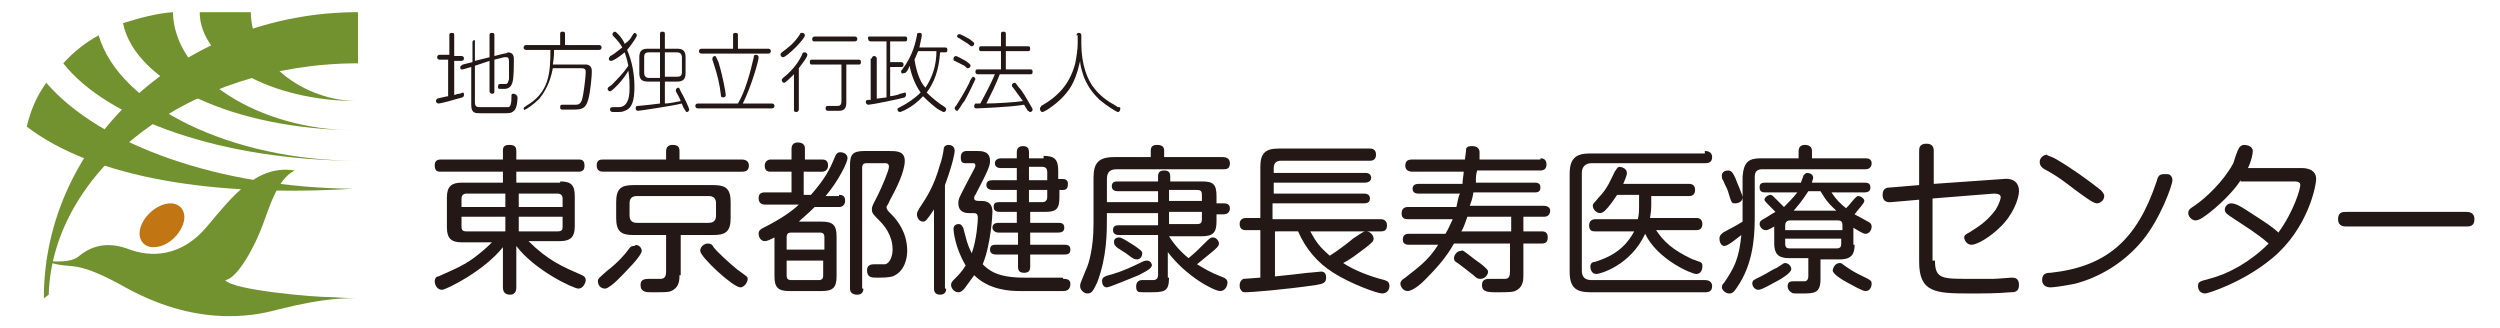
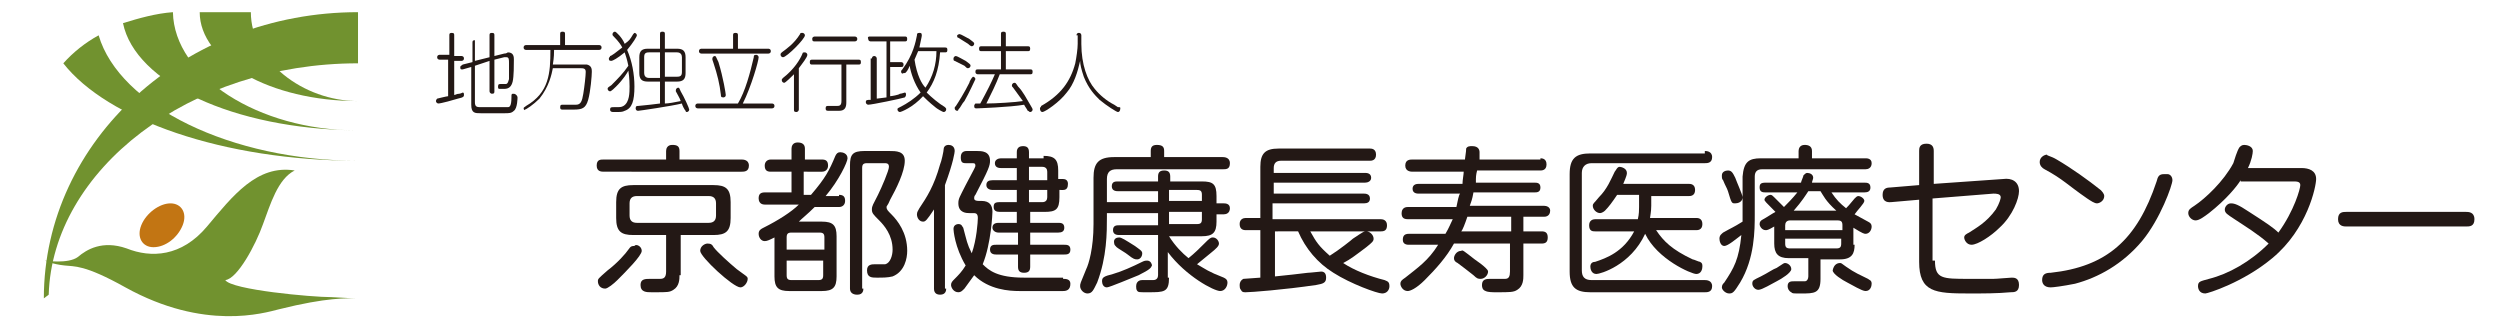
<svg xmlns="http://www.w3.org/2000/svg" version="1.1" id="レイヤー_1" x="0px" y="0px" viewBox="0 0 205.3 26.9" style="enable-background:new 0 0 205.3 26.9;" xml:space="preserve">
  <style type="text/css">
	.st0{fill:#71922F;}
	.st1{fill:#C27513;}
	.st2{fill:#231815;}
</style>
  <g>
    <g>
      <path class="st0" d="M3.7,21.4c0,0,1.9,0.3,2.7-0.3c0.7-0.6,2-1.4,4-0.7c2,0.8,4.5,0.7,6.6-1.8c2.1-2.5,4.1-5.1,7.2-4.6    c-1.4,0.7-2,2.8-2.6,4.4c-0.6,1.7-2.1,4.5-3.1,4.6c0.5,0.8,7.1,1.4,8.7,1.4c1.6,0.1,2.1,0.1,2.1,0.1c-0.8,0-2.4-0.1-6.4,0.9    c-1.2,0.3-6.1,1.8-12.6-1.8c-3.4-1.9-4.2-1.7-5-1.8C4.3,21.7,3.7,21.4,3.7,21.4z" />
      <path class="st1" d="M15,18.5c0.4-1-0.1-1.8-1-1.8c-0.9,0-2,0.8-2.4,1.8c-0.4,1,0.1,1.8,1,1.8C13.6,20.3,14.6,19.5,15,18.5z" />
      <path class="st0" d="M3.6,24.5C3.6,11.5,15.2,1,29.4,1v4.2C15.5,5.2,4.3,14,4,24.2L3.6,24.5z" />
      <path class="st0" d="M29.4,8.3c-4.5,0-8.8-3.3-8.8-7.3h-4.2C16.4,5,22.2,8.3,29.4,8.3" />
      <path class="st0" d="M14.2,1c-1.4,0.1-2.8,0.5-4.1,0.9c1,4.9,9.1,8.7,19.1,8.8l0,0C21.3,10.7,14.3,6.3,14.2,1z" />
      <path class="st0" d="M29.4,13.2C19,13.2,9.8,8.7,8.1,2.9C7,3.5,6,4.3,5.2,5.2C8.8,9.8,18.3,13.2,29.4,13.2L29.4,13.2z" />
-       <path class="st0" d="M29,15.5C29,15.5,29,15.5,29,15.5C18,15.4,8.2,11.9,3.8,6.8C3,7.9,2.5,9.1,2.2,10.4    C7.7,14.6,17.5,16.2,29,15.5z" />
    </g>
    <g>
      <g>
        <path class="st2" d="M52,2.8c0,0,0.1-0.1,0.1-0.1c0.1,0,0.2,0.1,0.2,0.2c0,0.1-0.3,0.6-0.8,1.2c0.4,0.9,0.6,2,0.6,3     c0,1.2-0.2,1.8-0.8,2c-0.2,0.1-0.3,0.1-0.9,0.1c-0.1,0-0.3,0-0.3-0.2c0-0.2,0.1-0.2,0.3-0.2c0.6,0,0.6,0,0.8-0.1     c0.5-0.3,0.5-1.1,0.5-1.6c0-0.1,0-0.7-0.1-1.3c-0.1,0.2-0.4,0.7-1,1.3c-0.1,0.1-0.4,0.4-0.5,0.4c-0.1,0-0.2-0.1-0.2-0.2     c0-0.1,0-0.1,0.3-0.3c0.5-0.5,1-1,1.4-1.6c-0.1-0.5-0.2-0.8-0.3-1.1c-0.6,0.5-1,0.7-1.1,0.7C50,5,50,4.9,50,4.8     c0-0.1,0.1-0.1,0.1-0.2c0.1,0,0.5-0.3,1-0.7C51,3.7,50.8,3.4,50.4,3c-0.1-0.1-0.1-0.1-0.1-0.2c0-0.1,0.1-0.2,0.2-0.2     c0.1,0,0.6,0.5,0.8,1C51.7,3.3,51.7,3.3,52,2.8z M54.2,4V2.8c0-0.1,0-0.2,0.2-0.2c0.2,0,0.2,0.1,0.2,0.2V4h1     c0.5,0,0.7,0.2,0.7,0.7v1.3c0,0.5-0.2,0.7-0.7,0.7h-1v1.8c0.3,0,0.8-0.1,1.3-0.2c-0.1-0.3-0.2-0.4-0.4-0.8c0,0,0-0.1,0-0.1     c0-0.1,0.1-0.2,0.2-0.2c0.1,0,0.1,0.1,0.2,0.3C56.2,8,56.6,8.9,56.6,9c0,0.1-0.1,0.2-0.2,0.2c-0.1,0-0.1-0.1-0.1-0.1     C56.2,9,56,8.6,56,8.5c-0.8,0.2-3.5,0.6-3.6,0.6c-0.2,0-0.2-0.2-0.2-0.2c0-0.2,0.1-0.2,0.2-0.2c1-0.1,1-0.1,1.8-0.2V6.7h-1     c-0.5,0-0.7-0.2-0.7-0.7V4.7c0-0.5,0.2-0.7,0.7-0.7H54.2z M54.2,6.3v-2h-0.9c-0.3,0-0.4,0.1-0.4,0.4v1.3c0,0.2,0.1,0.4,0.4,0.4     H54.2z M54.6,6.3h1c0.3,0,0.4-0.1,0.4-0.4V4.7c0-0.2-0.1-0.4-0.4-0.4h-1V6.3z" />
        <path class="st2" d="M63.4,8.5c0,0,0.2,0,0.2,0.2c0,0.2-0.2,0.2-0.2,0.2h-6.1c0,0-0.2,0-0.2-0.2c0-0.2,0.2-0.2,0.2-0.2h3.3     c0.6-1,1-2.5,1.3-3.8c0-0.1,0-0.2,0.2-0.2c0.1,0,0.2,0.1,0.2,0.2c0,0.3-0.6,2.4-1.3,3.8H63.4z M63.1,4c0,0,0.2,0,0.2,0.2     c0,0.2-0.2,0.2-0.2,0.2h-5.5c0,0-0.2,0-0.2-0.2C57.4,4,57.6,4,57.6,4h2.6V2.9c0-0.1,0-0.2,0.2-0.2c0.2,0,0.2,0.1,0.2,0.2V4H63.1z      M59,5.1c0.4,1.3,0.6,2.6,0.6,2.7c0,0.2-0.2,0.2-0.2,0.2c-0.2,0-0.2-0.1-0.2-0.2c-0.1-0.9-0.3-1.7-0.6-2.6c0,0-0.1-0.3-0.1-0.3     c0,0,0,0,0-0.1c0-0.1,0.1-0.2,0.2-0.2C58.8,4.6,58.8,4.7,59,5.1z" />
        <path class="st2" d="M65.2,6.1c-0.2,0.2-0.7,0.7-0.8,0.7c-0.1,0-0.2-0.1-0.2-0.2c0-0.1,0-0.1,0.1-0.2c0.9-0.7,1.4-1.5,1.6-2     c0-0.1,0.1-0.1,0.2-0.1c0.1,0,0.2,0.1,0.2,0.2c0,0.2-0.4,0.7-0.7,1.1V9c0,0.1-0.1,0.2-0.2,0.2c-0.2,0-0.2-0.1-0.2-0.2V6.1z      M64.3,4.7c-0.1,0-0.2-0.1-0.2-0.2c0-0.1,0-0.1,0.1-0.2c0.4-0.3,1-0.7,1.5-1.5c0-0.1,0.1-0.1,0.2-0.1c0.1,0,0.2,0.1,0.2,0.2     C66.1,3.2,64.6,4.7,64.3,4.7z M69.5,8.4c0,0.4-0.1,0.7-0.6,0.7c-0.1,0-0.2,0-0.8,0c-0.2,0-0.3,0-0.3-0.2c0-0.2,0.1-0.2,0.2-0.2     c0.1,0,0.6,0,0.7,0c0.2,0,0.4,0,0.4-0.4v-3h-2.4c-0.1,0-0.2,0-0.2-0.2c0-0.2,0.1-0.2,0.2-0.2h3.8c0.1,0,0.2,0,0.2,0.2     c0,0.2-0.1,0.2-0.2,0.2h-1V8.4z M66.9,3.4c-0.1,0-0.2,0-0.2-0.2C66.7,3,66.9,3,66.9,3h3.3c0,0,0.2,0,0.2,0.2     c0,0.2-0.2,0.2-0.2,0.2H66.9z" />
        <path class="st2" d="M71.6,4.8c0,0,0-0.2,0.2-0.2c0.1,0,0.2,0.1,0.2,0.2v3.3c0.1,0,0.7-0.1,0.8-0.1V3.4h-1.3c0,0-0.2,0-0.2-0.2     C71.2,3,71.4,3,71.4,3h2.9c0.1,0,0.2,0,0.2,0.2c0,0.2-0.1,0.2-0.2,0.2h-1.2v1.7H74c0,0,0.2,0,0.2,0.2c0,0.2-0.1,0.2-0.2,0.2h-0.9     v2.4c0.1,0,0.7-0.1,0.8-0.2c0.1,0,0.4-0.1,0.4-0.1c0.1,0,0.1,0.1,0.1,0.2c0,0.1-0.1,0.2-0.1,0.2c-0.3,0.1-2.7,0.6-3,0.6     c-0.1,0-0.2-0.1-0.2-0.2c0-0.2,0.1-0.2,0.4-0.2V4.8z M77.6,3.9c0.1,0,0.2,0,0.2,0.2c0,0.2-0.1,0.2-0.2,0.2h-0.4     c-0.1,1.5-0.5,2.5-1.1,3.3c0.4,0.4,1,0.9,1.5,1.2c0.1,0.1,0.1,0.1,0.1,0.2c0,0.1-0.1,0.2-0.2,0.2c-0.1,0-0.6-0.3-0.7-0.4     c-0.5-0.4-0.8-0.7-1-0.9c-0.8,0.9-1.8,1.3-1.9,1.3c-0.1,0-0.2-0.1-0.2-0.2c0-0.1,0-0.1,0.2-0.2c0.6-0.3,1.2-0.7,1.7-1.2     c-0.5-0.7-0.8-1.6-0.9-2.2C74.6,5.7,74.4,6,74.3,6c0,0-0.1,0-0.1,0C74.1,6.1,74,6,74,5.9c0-0.1,0-0.1,0.1-0.2     c0.9-1.2,1.1-2.3,1.2-2.8c0-0.1,0-0.2,0.2-0.2c0.1,0,0.2,0,0.2,0.2c0,0.1-0.1,0.5-0.2,1H77.6z M75.4,4.2     c-0.1,0.2-0.2,0.5-0.3,0.7c0.2,1.3,0.6,2,0.9,2.3c0.6-0.9,0.9-1.9,0.9-3H75.4z" />
        <path class="st2" d="M78.5,4.6c0.1,0,0.6,0.3,0.8,0.4c0.4,0.3,0.4,0.3,0.4,0.4c0,0.1-0.1,0.2-0.2,0.2c-0.1,0-0.1,0-0.3-0.2     C79,5.3,78.8,5.2,78.4,5c-0.1,0-0.1-0.1-0.1-0.2C78.3,4.7,78.4,4.6,78.5,4.6z M79.2,8.3C79,8.5,78.9,8.8,78.7,9     c0,0.1-0.1,0.1-0.1,0.1c-0.1,0-0.2-0.1-0.2-0.2c0-0.1,0-0.1,0.1-0.2c0.2-0.3,0.7-1.1,1.1-1.9c0-0.1,0.2-0.4,0.2-0.4     c0,0,0.1-0.1,0.1-0.1c0.1,0,0.2,0.1,0.2,0.2C80,6.7,79.6,7.6,79.2,8.3z M78.8,2.8c0.1,0,0.6,0.3,0.8,0.4C80,3.5,80,3.5,80,3.6     c0,0.1-0.1,0.2-0.2,0.2c0,0-0.1,0-0.3-0.2c-0.3-0.2-0.5-0.3-0.8-0.5c-0.1,0-0.1-0.1-0.1-0.2C78.6,2.9,78.7,2.8,78.8,2.8z      M80.3,6.1c0,0-0.2,0-0.2-0.2c0-0.2,0.1-0.2,0.2-0.2h1.9V4.2h-1.6c-0.1,0-0.2,0-0.2-0.2c0-0.2,0.1-0.2,0.2-0.2h1.6v-1     c0-0.1,0-0.2,0.2-0.2c0.2,0,0.2,0.1,0.2,0.2v1h1.8c0.1,0,0.2,0,0.2,0.2c0,0.2-0.1,0.2-0.2,0.2h-1.8v1.5h2c0.1,0,0.2,0,0.2,0.2     c0,0.2-0.1,0.2-0.2,0.2h-2.5c-0.3,0.8-0.7,1.6-1.1,2.4c0.7,0,2.4-0.1,3-0.2c-0.3-0.4-0.5-0.7-0.8-1.1c-0.1-0.1-0.1-0.1-0.1-0.2     c0-0.1,0.1-0.2,0.2-0.2c0.1,0,0.1,0,0.3,0.3c0.4,0.4,0.7,1,1,1.5c0.1,0.2,0.2,0.3,0.2,0.4c0,0.1-0.1,0.2-0.2,0.2     c-0.1,0-0.1-0.1-0.2-0.1c-0.1-0.2-0.2-0.3-0.3-0.5c-1.1,0.2-3.9,0.3-3.9,0.3c-0.1,0-0.2,0-0.2-0.2c0-0.1,0.1-0.2,0.1-0.2     c0,0,0.1,0,0.4,0c0.6-1.1,0.9-1.7,1.2-2.4H80.3z" />
        <path class="st2" d="M88.4,2.9c0,0,0-0.2,0.2-0.2c0.2,0,0.2,0.2,0.2,0.2v0.7c0,1.7,0.5,3,1.1,3.7c0.4,0.5,1,1,1.6,1.3     c0,0,0.3,0.2,0.3,0.2C92,8.8,92,8.8,92,8.9c0,0,0,0.3-0.2,0.3c-0.1,0-0.9-0.5-1.5-1c-0.4-0.4-0.9-0.9-1.3-1.9     c-0.2-0.6-0.3-1-0.3-1.3c-0.2,0.9-0.5,1.9-1.1,2.6c-0.6,0.8-1.8,1.6-2,1.6c-0.1,0-0.2-0.1-0.2-0.3c0-0.1,0.1-0.1,0.1-0.2     c1.6-0.9,2.4-2,2.8-3.5c0.1-0.5,0.2-1.2,0.2-1.6V2.9z" />
        <path class="st2" d="M36.9,4.9h-0.8c0,0-0.2,0-0.2-0.2c0-0.2,0.2-0.2,0.2-0.2h0.8V2.9c0-0.1,0-0.2,0.2-0.2c0.2,0,0.2,0.1,0.2,0.2     v1.7h0.6c0,0,0.2,0,0.2,0.2c0,0.2-0.2,0.2-0.2,0.2h-0.6v2.8c0.1,0,0.2-0.1,0.4-0.1c0.1,0,0.3-0.1,0.3-0.1c0.1,0,0.1,0.1,0.1,0.2     c0,0.1,0,0.2-0.5,0.3c-0.3,0.1-1.4,0.4-1.6,0.4c-0.1,0-0.2-0.1-0.2-0.2c0-0.1,0.1-0.2,0.1-0.2c0,0,0.8-0.2,0.9-0.2V4.9z M39,8.4     c0,0.4,0.2,0.4,0.5,0.4c0.2,0,2.2,0,2.2,0c0.1,0,0.3,0,0.3-0.8c0-0.3,0-0.3,0.2-0.3c0,0,0.1,0,0.2,0.1c0,0,0.1,0.1,0.1,0.2     c0,0,0,0.9-0.3,1.1c-0.2,0.2-0.4,0.2-0.8,0.2h-1.9c-0.5,0-0.8,0-0.8-0.7V5.5l-0.7,0.2c0,0-0.1,0-0.1,0c-0.1,0-0.1-0.1-0.1-0.2     c0-0.1,0.1-0.1,0.2-0.2l0.8-0.2V3.5c0-0.1,0-0.2,0.2-0.2C39,3.3,39,3.4,39,3.5V5l1.2-0.3V2.9c0-0.1,0-0.2,0.2-0.2     c0.2,0,0.2,0.1,0.2,0.2v1.7l0.8-0.2c0.2,0,0.3-0.1,0.3-0.1c0.5,0,0.5,0.4,0.5,0.6c0,0.4,0,1.4-0.1,1.8c-0.1,0.4-0.3,0.6-0.7,0.6     c-0.1,0-0.4,0-0.4,0c-0.1,0-0.1-0.1-0.1-0.2c0-0.2,0.1-0.2,0.2-0.2c0.1,0,0.4,0,0.4,0c0.1,0,0.2,0,0.3-0.4c0-0.4,0-1.3,0-1.3     c0-0.3,0-0.5-0.2-0.5c0,0-0.1,0-0.2,0l-0.8,0.2v2.6c0,0.1,0,0.2-0.2,0.2c-0.1,0-0.2-0.1-0.2-0.2V5L39,5.4V8.4z" />
        <path class="st2" d="M47.7,5.3c0.3,0,0.4,0,0.5,0c0.4,0.1,0.4,0.4,0.4,0.6c0,0.3-0.1,1.6-0.3,2.3c-0.2,0.7-0.5,0.8-1.2,0.8h-0.9     c-0.1,0-0.2,0-0.2-0.2c0-0.2,0.1-0.2,0.2-0.2c0.2,0,1,0,1.1,0c0.4,0,0.5-0.3,0.6-0.9c0.1-0.6,0.2-1.5,0.2-1.8     c0-0.3-0.2-0.3-0.5-0.3h-2.2c-0.1,0.5-0.3,1.5-1.1,2.5c-0.5,0.5-1.1,0.9-1.2,0.9C43.1,9.1,43,9,43,8.9c0-0.1,0.1-0.1,0.2-0.2     c1.9-1.1,2-2.7,2-4.6h-2c0,0-0.2,0-0.2-0.2c0-0.2,0.2-0.2,0.2-0.2H46V2.8c0-0.1,0-0.2,0.2-0.2c0.2,0,0.2,0.1,0.2,0.2v0.9h2.8     c0,0,0.2,0,0.2,0.2c0,0.2-0.2,0.2-0.2,0.2h-3.7c0,0.2,0,0.6-0.1,1.2H47.7z" />
      </g>
      <g>
-         <path class="st2" d="M46,14.9c0.9,0,1.2,0.3,1.2,1.2v2.5c0,0.9-0.4,1.2-1.2,1.2h-2.6c1.6,1.6,2.8,2.1,4.4,2.8     c0.2,0.1,0.3,0.2,0.3,0.4c0,0.2-0.2,0.7-0.6,0.7c-0.4,0-3.6-1.5-5.1-3.5v3.4c0,0.1,0,0.6-0.5,0.6c-0.4,0-0.6-0.2-0.6-0.6v-3.3     c-1.6,2-4.7,3.5-5,3.5c-0.4,0-0.6-0.4-0.6-0.7c0-0.2,0.1-0.4,0.3-0.4c1.3-0.6,2.2-0.9,3.4-1.9c0.5-0.4,0.8-0.7,1-0.9h-2.5     c-0.8,0-1.2-0.3-1.2-1.2v-2.5c0-0.9,0.4-1.2,1.2-1.2h3.4v-0.9h-5.1c-0.2,0-0.5,0-0.5-0.5c0-0.3,0.1-0.5,0.5-0.5h5.1v-0.7     c0-0.2,0-0.5,0.5-0.5c0.4,0,0.6,0.1,0.6,0.5v0.7h5.1c0.2,0,0.5,0,0.5,0.5c0,0.3-0.1,0.5-0.5,0.5h-5.1v0.9H46z M41.5,17v-1.1h-3.2     c-0.3,0-0.4,0.2-0.4,0.4V17H41.5z M41.5,17.8h-3.6v0.8c0,0.3,0.1,0.4,0.4,0.4h3.2V17.8z M42.6,17h3.6v-0.7c0-0.2-0.1-0.4-0.4-0.4     h-3.2V17z M42.6,17.8V19h3.2c0.4,0,0.4-0.2,0.4-0.4v-0.8H42.6z" />
        <path class="st2" d="M60.9,13.1c0.1,0,0.6,0,0.6,0.5c0,0.5-0.4,0.5-0.6,0.5H49.6c-0.2,0-0.6,0-0.6-0.5c0-0.5,0.3-0.5,0.6-0.5h5.1     v-0.7c0-0.2,0.1-0.5,0.5-0.5c0.4,0,0.6,0.1,0.6,0.5v0.7H60.9z M52.7,20.6c0,0.4-1.3,1.7-2,2.4c-0.3,0.3-0.8,0.7-1,0.7     c-0.4,0-0.6-0.3-0.6-0.6c0-0.2,0-0.2,0.8-0.9c0.8-0.6,1.5-1.4,1.7-1.7c0.2-0.3,0.3-0.3,0.5-0.3C52.2,20,52.7,20.2,52.7,20.6z      M55.8,22.6c0,0.3,0,0.9-0.5,1.2C55,24,54.8,24,53.8,24h-0.3c-0.4,0-0.9,0-0.9-0.6c0-0.5,0.4-0.5,0.8-0.5c0.1,0,0.7,0,0.8,0     c0.3,0,0.5-0.1,0.5-0.6v-3H52c-1,0-1.4-0.3-1.4-1.4v-1.3c0-1.1,0.4-1.4,1.4-1.4h6.6c1,0,1.4,0.3,1.4,1.4v1.3     c0,1.1-0.4,1.4-1.4,1.4h-2.7V22.6z M58.8,16.7c0-0.4-0.2-0.6-0.6-0.6h-5.9c-0.4,0-0.6,0.2-0.6,0.6v1c0,0.4,0.2,0.6,0.6,0.6h5.9     c0.4,0,0.6-0.2,0.6-0.6V16.7z M58.6,20.3c0.3,0.4,1.3,1.3,1.9,1.8c0.8,0.6,0.9,0.6,0.9,0.8c0,0.3-0.3,0.7-0.6,0.7     c-0.6,0-3.3-2.5-3.3-3c0-0.4,0.4-0.6,0.6-0.6C58.4,20,58.5,20.1,58.6,20.3z" />
        <path class="st2" d="M68.9,16c0.4,0,0.5,0.2,0.5,0.5c0,0.3-0.2,0.5-0.5,0.5h-2c-0.6,0.6-1,0.9-1.3,1.2h1.9c0.9,0,1.2,0.3,1.2,1.2     v3.3c0,0.9-0.3,1.2-1.2,1.2h-2.7c-0.9,0-1.2-0.3-1.2-1.2v-3.2c-0.4,0.2-0.6,0.3-0.8,0.3c-0.3,0-0.5-0.3-0.5-0.6     c0-0.3,0.2-0.4,0.4-0.5c1.2-0.6,2.3-1.3,2.9-1.9h-2.8c-0.4,0-0.5-0.3-0.5-0.5c0-0.3,0.1-0.5,0.5-0.5H65v-1.7h-1.7     c-0.3,0-0.5-0.1-0.5-0.5c0-0.3,0.2-0.5,0.5-0.5H65v-0.9c0-0.2,0.1-0.5,0.5-0.5c0.3,0,0.6,0.1,0.6,0.5v0.9h1.4     c0.3,0,0.5,0.1,0.5,0.5c0,0.3-0.2,0.5-0.5,0.5H66V16h0.6c1.2-1.4,1.5-2,2-3.2c0.1-0.2,0.2-0.3,0.4-0.3c0.2,0,0.6,0.1,0.6,0.5     c0,0.3-0.7,1.8-1.8,3.1H68.9z M64.6,20.5h3.1v-1c0-0.3-0.1-0.4-0.4-0.4H65c-0.3,0-0.4,0.1-0.4,0.4V20.5z M64.6,21.4v1.2     c0,0.3,0.1,0.4,0.4,0.4h2.2c0.3,0,0.4-0.1,0.4-0.4v-1.2H64.6z M70.9,23.7c0,0.1,0,0.5-0.5,0.5c-0.4,0-0.6-0.2-0.6-0.5V13.6     c0-0.9,0.2-1.2,1.2-1.2H73c0.6,0,1.3,0,1.3,0.8c0,0.9-0.7,2.3-1.2,3.2c-0.2,0.5-0.3,0.5-0.3,0.6c0,0.2,0.1,0.3,0.4,0.6     c0.5,0.5,1.3,1.5,1.3,3c0,0.6-0.2,1.7-1.2,2.1c-0.4,0.1-0.8,0.1-1.3,0.1c-0.4,0-0.8,0-0.8-0.6c0-0.5,0.4-0.5,0.7-0.5     c0.7,0,0.7,0,0.8,0c0.4-0.1,0.6-0.7,0.6-1.2c0-1.2-0.7-2-1.1-2.4c-0.5-0.5-0.6-0.6-0.6-0.9c0-0.3,0.1-0.4,0.5-1.2     c0.3-0.6,0.9-2,0.9-2.3c0-0.3-0.2-0.3-0.4-0.3h-1.4c-0.3,0-0.4,0.1-0.4,0.4V23.7z" />
        <path class="st2" d="M77.7,23.7c0,0.1,0,0.5-0.5,0.5c-0.5,0-0.5-0.4-0.5-0.5v-6.5c-0.6,0.9-0.7,1-0.9,1c-0.3,0-0.5-0.3-0.5-0.6     c0-0.2,0.1-0.3,0.2-0.5c0.6-0.9,1.2-1.8,1.7-3.6c0.1-0.2,0.3-1.1,0.3-1.3c0-0.1,0.1-0.3,0.4-0.3c0.2,0,0.5,0.1,0.5,0.5     c0,0.1-0.1,0.9-0.8,2.8V23.7z M87.3,22.9c0.2,0,0.6,0,0.6,0.4c0,0.5-0.3,0.6-0.6,0.6h-3.6c-0.8,0-2.5-0.1-3.7-1.3     c-0.3,0.4-0.5,0.7-0.8,1.1c-0.2,0.2-0.3,0.3-0.5,0.3c-0.4,0-0.6-0.4-0.6-0.6c0-0.2,0.1-0.3,0.3-0.5c0.3-0.3,0.6-0.6,0.9-1.1     c-0.9-1.5-1-2.9-1-3c0-0.4,0.4-0.4,0.4-0.4c0.3,0,0.3,0.2,0.4,0.3c0.3,1.1,0.3,1.3,0.7,2.1c0.4-1.1,0.5-2.6,0.5-2.9     c0-0.4-0.2-0.4-0.4-0.4h-0.3c-0.2,0-0.9,0-0.9-0.8c0-0.4,0.1-0.5,0.6-1.5c0.8-1.5,0.8-1.5,0.8-1.6c0-0.2-0.1-0.2-0.3-0.2h-0.5     c-0.3,0-0.4-0.1-0.4-0.5c0-0.5,0.4-0.5,0.5-0.5h0.8c0.4,0,1.1,0,1.1,0.8c0,0.4-0.1,0.7-1.2,2.8c-0.1,0.1-0.1,0.2-0.1,0.3     c0,0.2,0.3,0.2,0.4,0.2h0.2c0.7,0,0.9,0.4,0.9,0.9c0,0.1-0.1,2.6-0.8,4.3c0.5,0.5,1.2,1.1,3.4,1.1H87.3z M85.7,12.8     c0.9,0,1.2,0.3,1.2,1.2v0.7h0.4c0.2,0,0.4,0.1,0.4,0.4c0,0.3-0.1,0.5-0.4,0.5H87v0.6c0,1-0.3,1.2-1.2,1.2h-1.2v0.9h2.3     c0.2,0,0.5,0,0.5,0.4c0,0.3-0.2,0.4-0.5,0.4h-2.3v1h2.8c0.2,0,0.5,0,0.5,0.4c0,0.4-0.3,0.4-0.5,0.4h-2.8v1c0,0.3-0.1,0.5-0.5,0.5     c-0.4,0-0.5-0.2-0.5-0.5v-1h-1.8c-0.1,0-0.5,0-0.5-0.4c0-0.4,0.3-0.4,0.5-0.4h1.8v-1H82c-0.3,0-0.5-0.2-0.5-0.4     c0-0.2,0.1-0.4,0.5-0.4h1.5v-0.9h-1.4c-0.3,0-0.5-0.1-0.5-0.4c0-0.3,0.1-0.4,0.5-0.4h1.4v-1h-2c-0.2,0-0.5-0.1-0.5-0.4     c0-0.3,0.2-0.4,0.5-0.4h2v-1h-1.3c-0.1,0-0.5,0-0.5-0.4c0-0.3,0.3-0.4,0.5-0.4h1.3v-0.5c0-0.1,0-0.5,0.5-0.5     c0.3,0,0.5,0.1,0.5,0.5v0.5H85.7z M86,14.7v-0.6c0-0.2-0.1-0.4-0.4-0.4h-1.1v1.1H86z M86,15.6h-1.5v1h1.1c0.3,0,0.4-0.2,0.4-0.4     V15.6z" />
        <path class="st2" d="M96,22.8c0,1.2-0.4,1.2-1.7,1.2c-0.8,0-0.8,0-0.9-0.1c-0.1-0.1-0.1-0.3-0.1-0.4c0-0.2,0.1-0.5,0.5-0.5     c0.1,0,0.8,0,0.9,0c0.3,0,0.4-0.2,0.4-0.4v-3.3h-3.2c-0.1,0-0.5,0-0.5-0.4c0-0.4,0.3-0.4,0.5-0.4h3.2v-1h-4.2v0.3     c0,1.3,0,3.3-0.8,5.4c-0.3,0.6-0.4,0.9-0.8,0.9c-0.3,0-0.6-0.3-0.6-0.6c0-0.2,0-0.2,0.5-1.4c0.2-0.4,0.6-1.7,0.6-3.7v-3.8     c0-1.2,0.4-1.7,1.7-1.7h3v-0.5c0-0.3,0.1-0.5,0.5-0.5c0.5,0,0.6,0.2,0.6,0.5v0.5h4.8c0.1,0,0.6,0,0.6,0.5c0,0.5-0.3,0.5-0.6,0.5     h-8.7c-0.5,0-0.8,0.2-0.8,0.8v1.9h4.2v-0.9h-3.3c-0.1,0-0.5,0-0.5-0.4c0-0.4,0.3-0.4,0.5-0.4h3.3v-0.4c0-0.3,0.1-0.5,0.5-0.5     c0.3,0,0.5,0.1,0.5,0.5v0.4h2.6c0.9,0,1.2,0.2,1.2,1.2v0.6h0.6c0.1,0,0.5,0,0.5,0.4c0,0.4-0.3,0.5-0.5,0.5h-0.6v0.6     c0,0.9-0.3,1.2-1.2,1.2H96c0.5,0.8,1.1,1.4,1.6,1.8c0.5-0.4,0.9-0.8,1.3-1.2c0.4-0.4,0.5-0.5,0.7-0.5c0.3,0,0.5,0.3,0.5,0.5     c0,0.2-0.2,0.4-0.7,0.8c-0.5,0.4-0.6,0.5-1.1,0.9c0.7,0.4,0.9,0.6,2.2,1.1c0.2,0.1,0.3,0.2,0.3,0.4c0,0.3-0.2,0.7-0.6,0.7     c-0.5,0-2.8-1.2-4.3-3.2V22.8z M93.5,22.6c-0.5,0.2-2.4,1-2.6,1c-0.3,0-0.4-0.3-0.4-0.5c0-0.3,0.1-0.4,0.9-0.6     c0.7-0.2,1.6-0.6,2.4-1c0.2-0.1,0.3-0.1,0.4-0.1c0.3,0,0.4,0.3,0.4,0.4C94.5,22,94.5,22.1,93.5,22.6z M91.9,19.5     c0.2,0,0.5,0.2,1.3,0.7c0.4,0.3,0.6,0.4,0.6,0.6c0,0.3-0.2,0.5-0.4,0.5c-0.2,0-0.3,0-0.8-0.4c-0.1-0.1-0.8-0.5-0.9-0.6     c-0.1-0.1-0.2-0.2-0.2-0.3C91.4,19.6,91.7,19.5,91.9,19.5z M98.7,16.5v-0.5c0-0.3-0.1-0.4-0.4-0.4H96v0.9H98.7z M98.7,17.4H96v1     h2.3c0.3,0,0.4-0.1,0.4-0.4V17.4z" />
        <path class="st2" d="M104.7,18.9v3.8c1.1-0.1,1.8-0.2,2.7-0.3c0.2,0,1-0.1,1.1-0.1c0.4,0,0.4,0.4,0.4,0.5c0,0.4-0.2,0.5-0.8,0.6     c-2.7,0.4-5.4,0.6-5.8,0.6c-0.2,0-0.3,0-0.4-0.2c-0.1-0.1-0.1-0.3-0.1-0.4c0-0.2,0.1-0.4,0.3-0.5c0,0,1.3-0.1,1.4-0.1v-3.9h-1.2     c-0.1,0-0.5,0-0.5-0.5c0-0.4,0.3-0.5,0.5-0.5h1.2v-4.2c0-1.1,0.4-1.5,1.5-1.5h7.5c0.1,0,0.5,0,0.5,0.5c0,0.5-0.4,0.5-0.5,0.5     h-7.3c-0.4,0-0.6,0.2-0.6,0.6v0.4h7.5c0.1,0,0.5,0,0.5,0.4c0,0.3-0.3,0.4-0.5,0.4h-7.5v0.9h7.4c0.1,0,0.5,0,0.5,0.4     c0,0.3-0.2,0.4-0.5,0.4h-7.5V18h8.9c0.2,0,0.5,0.1,0.5,0.5c0,0.4-0.2,0.5-0.5,0.5h-5.8c0.5,0.9,0.7,1.2,1.6,2     c0.8-0.5,1.8-1.3,1.9-1.4C112,19,112,19,112.2,19c0.3,0,0.6,0.3,0.6,0.6c0,0.2-0.1,0.3-0.6,0.7c-0.8,0.6-1.3,1-1.9,1.3     c0.9,0.6,2.2,1.1,3.4,1.4c0.2,0.1,0.4,0.1,0.4,0.5c0,0.3-0.2,0.6-0.6,0.6c-0.4,0-2.6-0.8-4-1.7c-1.3-0.8-2.3-2-2.9-3.4H104.7z" />
        <path class="st2" d="M126.5,13c0.1,0,0.5,0,0.5,0.5c0,0.5-0.4,0.5-0.5,0.5h-5.2c-0.1,0.4-0.1,0.5-0.1,1h4.8c0.2,0,0.5,0,0.5,0.4     c0,0.4-0.3,0.4-0.5,0.4H121c-0.1,0.6-0.2,0.8-0.3,1.1h6.1c0.2,0,0.5,0.1,0.5,0.4c0,0.2-0.1,0.5-0.5,0.5h-1.7v1.2h1.5     c0.3,0,0.5,0.1,0.5,0.5c0,0.4-0.2,0.5-0.5,0.5h-1.5v2.6c0,0.3,0,0.9-0.5,1.2c-0.3,0.2-0.6,0.2-1.7,0.2c-0.3,0-0.7,0-0.9-0.1     c-0.3-0.1-0.3-0.4-0.3-0.5c0-0.5,0.4-0.5,0.7-0.5c0.2,0,1,0,1.2,0c0.3,0,0.4-0.2,0.4-0.6V20h-4.6c-0.6,1.1-1.5,2.1-2.4,3     c-0.7,0.7-1.2,0.9-1.4,0.9c-0.4,0-0.6-0.4-0.6-0.6c0-0.2,0.1-0.3,0.4-0.5c1-0.8,1.9-1.4,2.7-2.7h-2.4c-0.1,0-0.5,0-0.5-0.4     c0-0.3,0.1-0.5,0.5-0.5h3c0.3-0.5,0.4-0.8,0.6-1.2h-3.7c-0.4,0-0.5-0.2-0.5-0.5c0-0.2,0.1-0.5,0.5-0.5h4c0.1-0.5,0.2-1,0.3-1.1     h-3.4c-0.1,0-0.5,0-0.5-0.4c0-0.4,0.4-0.4,0.5-0.4h3.6c0-0.3,0.1-0.8,0.1-1H116c-0.1,0-0.6,0-0.6-0.5c0-0.5,0.4-0.5,0.6-0.5h4.3     c0.1-0.7,0.1-0.8,0.1-0.9c0.1-0.2,0.3-0.2,0.5-0.2c0.5,0,0.6,0.3,0.6,0.5c0,0.2,0,0.4,0,0.6H126.5z M121.1,21.3     c0.3,0.2,0.7,0.5,0.9,0.7c0.1,0.1,0.2,0.2,0.2,0.3c0,0.3-0.3,0.6-0.6,0.6c-0.2,0-0.3,0-0.6-0.3c-0.5-0.4-0.9-0.7-1.3-1     c-0.2-0.1-0.3-0.2-0.3-0.4c0-0.2,0.2-0.6,0.6-0.6C120.1,20.5,120.2,20.6,121.1,21.3z M120.5,17.8c-0.2,0.6-0.4,1.1-0.5,1.2h4.1     v-1.2H120.5z" />
      </g>
      <g>
        <path class="st2" d="M140,12.4c0.1,0,0.6,0,0.6,0.5c0,0.5-0.4,0.5-0.6,0.5h-9.3c-0.5,0-0.8,0.3-0.8,0.8v8c0,0.5,0.2,0.8,0.8,0.8     h9.3c0.1,0,0.6,0,0.6,0.5c0,0.5-0.4,0.5-0.6,0.5h-9.4c-1.2,0-1.7-0.4-1.7-1.7v-8c0-1.3,0.5-1.7,1.7-1.7H140z M139.3,17.9     c0.1,0,0.5,0,0.5,0.5c0,0.5-0.4,0.5-0.5,0.5H136c0.6,0.9,1.3,1.6,3,2.4c0.1,0,0.5,0.2,0.6,0.2c0.2,0.1,0.2,0.2,0.2,0.4     c0,0.2-0.1,0.6-0.5,0.6c-0.4,0-3.2-1.2-4.2-3.3c-1.2,2.6-3.7,3.3-4,3.3c-0.4,0-0.5-0.4-0.5-0.6c0-0.3,0.2-0.4,0.4-0.4     c0.9-0.3,2.3-0.8,3.2-2.5H131c-0.2,0-0.5,0-0.5-0.5c0-0.4,0.3-0.5,0.5-0.5h3.5c0.1-0.4,0.1-0.8,0.1-1V16h-1.8     c-0.4,0.6-0.7,1-1,1.3c-0.1,0.1-0.3,0.2-0.4,0.2c-0.3,0-0.6-0.3-0.6-0.6c0-0.2,0.1-0.2,0.5-0.7c0.7-0.7,1-1.5,1.3-2.1     c0.1-0.1,0.2-0.4,0.4-0.4c0.1,0,0.6,0.1,0.6,0.5c0,0.1,0,0.2-0.3,0.9h5.4c0.1,0,0.5,0,0.5,0.5c0,0.5-0.4,0.5-0.5,0.5h-3.1v0.8     c0,0.5-0.1,0.9-0.1,1H139.3z" />
        <path class="st2" d="M144.6,13h3.1v-0.6c0-0.2,0.1-0.5,0.5-0.5c0.3,0,0.6,0.1,0.6,0.5V13h4.4c0.1,0,0.5,0,0.5,0.4     c0,0.4-0.3,0.5-0.5,0.5h-8.5c-0.4,0-0.6,0.2-0.6,0.6v3.1c0,1.3,0,3.6-1.2,5.6c-0.5,0.8-0.6,0.9-0.9,0.9c-0.3,0-0.6-0.3-0.6-0.5     c0-0.2,0.1-0.3,0.2-0.4c0.8-1.2,1.2-1.9,1.4-3.9c-0.4,0.3-1.1,0.9-1.4,0.9c-0.3,0-0.4-0.4-0.4-0.6c0-0.3,0.2-0.4,0.3-0.5     c0.7-0.4,0.8-0.4,1.6-0.9v-3.7C143.2,13.3,143.6,13,144.6,13z M142.5,14.6c0.1,0.3,0.6,1.4,0.6,1.6c0,0.4-0.4,0.5-0.6,0.5     c-0.3,0-0.3,0-0.6-1c-0.1-0.3-0.2-0.4-0.4-0.9c-0.1-0.1-0.1-0.2-0.1-0.4c0-0.3,0.3-0.4,0.5-0.4C142.2,14,142.3,14.2,142.5,14.6z      M145.9,23.1c-0.4,0.2-1.2,0.7-1.5,0.7c-0.3,0-0.5-0.3-0.5-0.5c0-0.3,0.1-0.3,0.7-0.6c0.6-0.3,1-0.6,1.3-0.7     c0.6-0.4,0.6-0.4,0.7-0.4c0.2,0,0.5,0.2,0.5,0.5C147.1,22.4,146.3,22.9,145.9,23.1z M152.3,20.1c0,0.7-0.2,1.2-1.2,1.2h-1.6v1.6     c0,1.2-0.5,1.2-1.6,1.2c-0.7,0-0.7,0-0.8-0.1c-0.2-0.1-0.3-0.3-0.3-0.5c0-0.4,0.3-0.4,0.5-0.4c0.1,0,0.7,0,0.9,0     c0.2,0,0.3-0.2,0.3-0.4v-1.5h-1.6c-0.9,0-1.2-0.4-1.2-1.2v-1.4c-0.5,0.3-0.6,0.3-0.7,0.3c-0.3,0-0.5-0.3-0.5-0.5     c0-0.2,0.1-0.3,0.3-0.4c0.2-0.1,0.8-0.5,1-0.6c-0.8-0.8-0.9-0.9-0.9-1c0-0.2,0.3-0.4,0.5-0.4c0.1,0,0.2,0.1,0.3,0.2     c0.1,0.1,0.4,0.4,0.8,0.8c0.3-0.3,0.7-0.7,1.1-1.2H145c-0.2,0-0.5,0-0.5-0.4c0-0.3,0.1-0.4,0.5-0.4h2.9c0-0.1,0.2-0.5,0.2-0.6     c0.1-0.1,0.2-0.2,0.3-0.2c0.2,0,0.5,0.1,0.5,0.4c0,0.1-0.1,0.3-0.1,0.4h4.3c0.2,0,0.5,0,0.5,0.4c0,0.3-0.2,0.4-0.5,0.4h-2.7     c0.4,0.6,0.7,0.9,1.2,1.3c0.2-0.2,0.2-0.2,0.7-0.8c0.1-0.1,0.2-0.2,0.3-0.2c0.2,0,0.5,0.2,0.5,0.4c0,0.2-0.6,0.8-0.8,1.1     c0.2,0.1,0.9,0.5,1.1,0.6c0.2,0.1,0.3,0.2,0.3,0.4c0,0.3-0.2,0.6-0.5,0.6c-0.1,0-0.2,0-1-0.5V20.1z M146.6,18.9h4.7v-0.4     c0-0.3-0.1-0.4-0.4-0.4H147c-0.3,0-0.4,0.2-0.4,0.4V18.9z M146.6,19.6V20c0,0.3,0.1,0.4,0.4,0.4h3.8c0.3,0,0.4-0.1,0.4-0.4v-0.4     H146.6z M150.8,17.3c-0.9-0.8-1.1-1.3-1.3-1.6h-1c-0.2,0.3-0.5,0.8-1.2,1.6H150.8z M151.1,21.6c0.1,0,0.1,0,0.5,0.3     c0.7,0.5,1.2,0.7,1.8,1c0.1,0.1,0.3,0.1,0.3,0.4c0,0.2-0.1,0.6-0.5,0.6c-0.3,0-1.1-0.5-1.5-0.7c-0.4-0.2-1.2-0.7-1.2-1     C150.6,21.7,150.9,21.6,151.1,21.6z" />
        <path class="st2" d="M158.9,21.4c0,1.5,0.6,1.5,2.8,1.5c1.1,0,1.7,0,2,0c0.3,0,1.3-0.1,1.5-0.1c0.2,0,0.6,0,0.6,0.6     c0,0.6-0.4,0.6-0.7,0.6c-1.1,0.1-2.2,0.1-3.4,0.1c-2.8,0-4.1-0.1-4.1-2.6v-5.1l-2.3,0.2c-0.1,0-0.7,0.1-0.7-0.6     c0-0.5,0.3-0.6,0.6-0.6l2.4-0.2v-2.8c0-0.2,0-0.6,0.6-0.6c0.5,0,0.6,0.3,0.6,0.6v2.7l5.7-0.4c0.7-0.1,1.3,0.2,1.3,1     c0,0.6-0.5,2-1.6,3c-0.7,0.7-1.8,1.4-2.3,1.4c-0.4,0-0.6-0.4-0.6-0.6c0-0.2,0.2-0.3,0.4-0.4c0.6-0.4,1.4-0.8,2.2-1.9     c0.3-0.5,0.4-0.9,0.4-1c0-0.3-0.4-0.3-0.6-0.3l-5,0.4V21.4z" />
        <path class="st2" d="M168.9,13.1c1.2,0.7,2.6,1.7,3.6,2.5c0.1,0.1,0.3,0.3,0.3,0.5c0,0.4-0.4,0.6-0.6,0.6c-0.2,0-0.5-0.2-0.8-0.4     c-1.6-1.1-2-1.6-3.5-2.4c-0.2-0.1-0.4-0.3-0.4-0.6c0-0.4,0.4-0.6,0.6-0.6C168.1,12.8,168.4,12.8,168.9,13.1z M178.4,14.8     c0,0.4-1,3.2-2.5,5c-1.6,1.9-3.6,3-5.5,3.5c-1,0.2-1.8,0.3-2,0.3c-0.6,0-0.7-0.4-0.7-0.6c0-0.5,0.3-0.6,0.7-0.6     c4.6-0.5,7.1-2.7,8.7-7.5c0.1-0.4,0.2-0.6,0.6-0.6c0.1,0,0.2,0,0.3,0C178.2,14.3,178.4,14.5,178.4,14.8z" />
        <path class="st2" d="M184,14.8c-0.3,0.5-1.2,1.6-2.6,2.7c-0.4,0.3-0.8,0.6-1.1,0.6c-0.3,0-0.6-0.3-0.6-0.6c0-0.3,0.2-0.4,0.5-0.6     c0.9-0.6,2.4-2,3.2-3.5c0.1-0.3,0.3-1,0.5-1.3c0.1-0.1,0.2-0.2,0.4-0.2c0.2,0,0.7,0.1,0.7,0.5c0,0.2-0.1,0.8-0.4,1.4h4.4     c0.6,0,1.2,0.2,1.2,0.9c0,0.6-0.7,4.1-3.6,6.5c-2.4,2-5.3,2.9-5.5,2.9c-0.5,0-0.6-0.4-0.6-0.6c0-0.4,0.2-0.4,0.9-0.6     c1.6-0.4,3.4-1.4,4.9-2.9c-0.9-0.8-1.9-1.4-2.8-2c-0.6-0.4-0.8-0.5-0.8-0.8c0-0.2,0.2-0.5,0.5-0.5c0.3,0,0.6,0.1,1.5,0.7     c1.4,0.9,2,1.3,2.4,1.7c1.3-1.8,1.8-3.6,1.8-3.9c0-0.3-0.3-0.3-0.6-0.3H184z" />
        <path class="st2" d="M192.7,18.6c-0.2,0-0.7,0-0.7-0.6c0-0.6,0.4-0.6,0.7-0.6h9.8c0.2,0,0.7,0,0.7,0.6c0,0.6-0.4,0.6-0.7,0.6     H192.7z" />
      </g>
    </g>
  </g>
</svg>